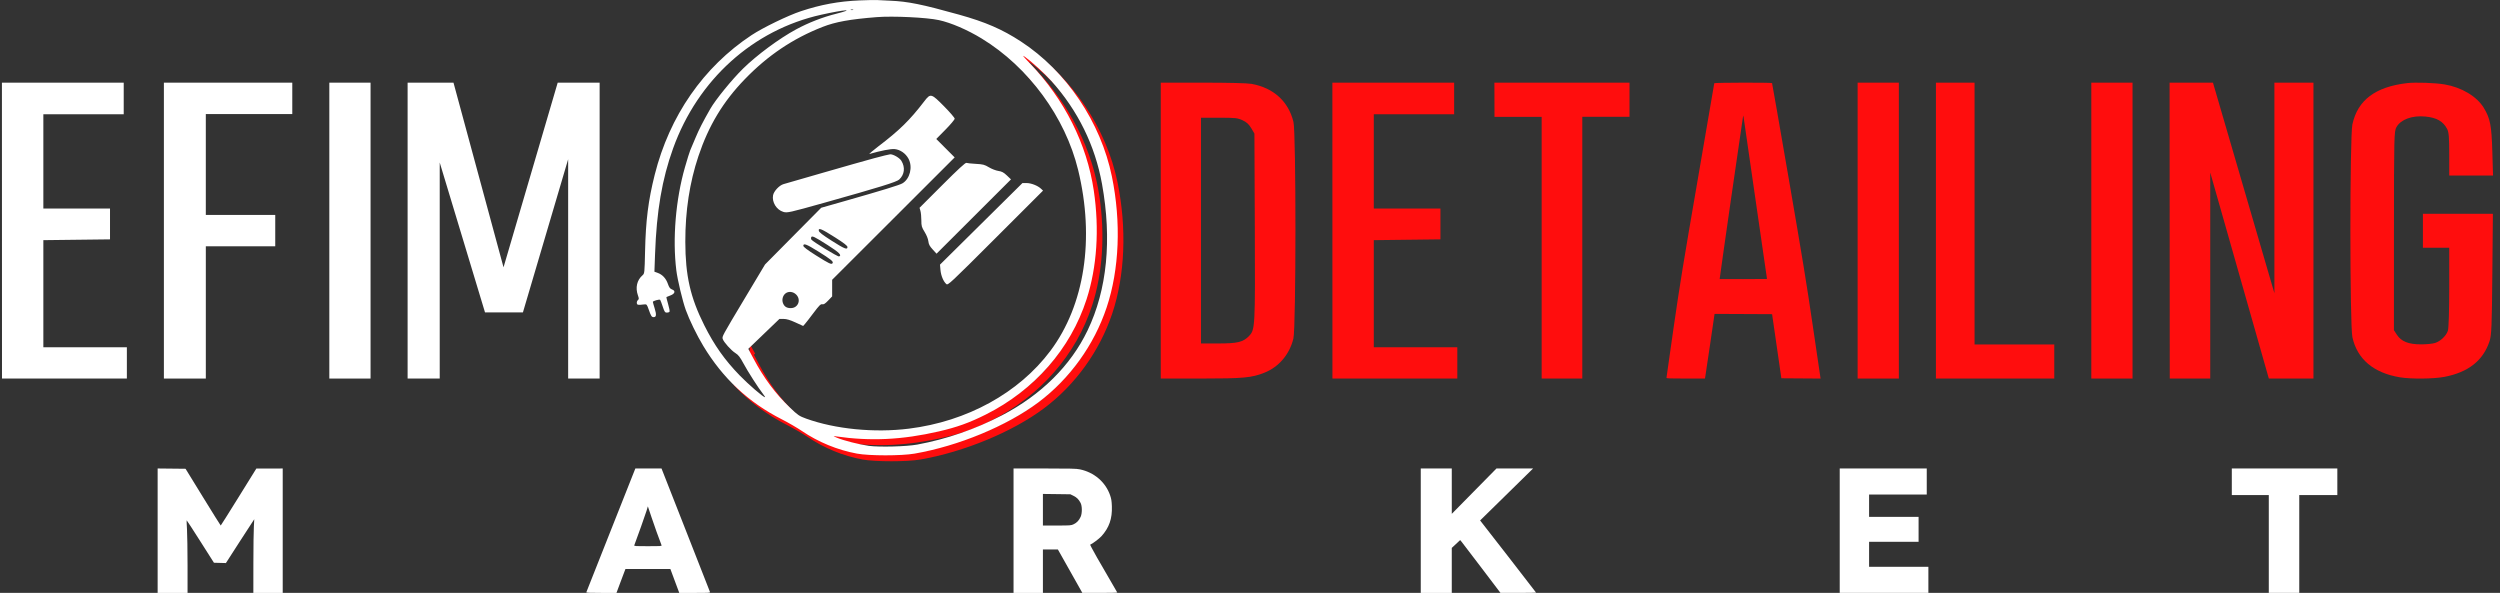
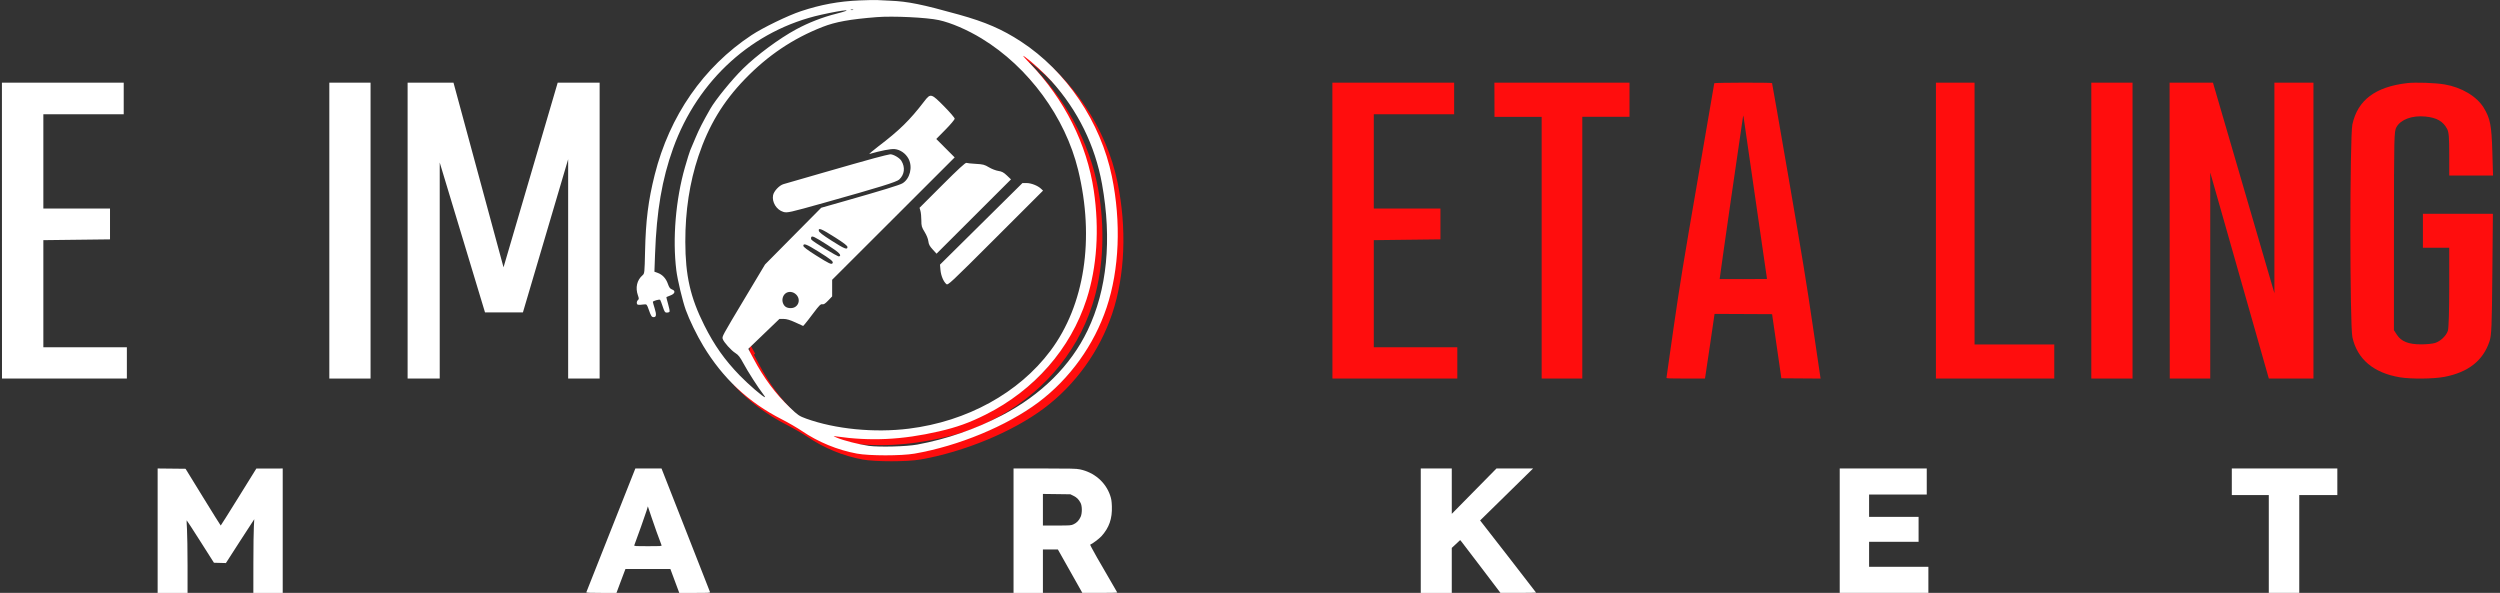
<svg xmlns="http://www.w3.org/2000/svg" width="253" height="60" viewBox="0 0 253 60" fill="none">
  <rect x="0" y="0" width="253" height="60" fill="#333333" stroke="none" />
  <path d="M12.52 8.365H0.195L0.202 38.31H12.839V35.142H4.387V24.304L11.133 24.223V21.104H4.387V11.563H12.52V8.365Z" fill="white" />
-   <path d="M29.579 8.365H16.598H16.586V38.31H20.829V24.925H27.855V21.751H20.828V11.543H29.579V8.365Z" fill="white" />
  <path d="M37.5 8.365H33.328L33.328 38.31H37.5V8.365Z" fill="white" />
  <path d="M41.25 8.367V38.307L44.5 38.31V16.447L49.084 31.618H52.919L57.497 16.116V38.307H60.683V8.365H56.439L50.957 27.053L45.894 8.367H41.25Z" fill="white" />
  <path fill-rule="evenodd" clip-rule="evenodd" d="M74.203 38.91C75.752 40.593 77.567 41.955 79.683 43.03C80.329 43.358 81.25 43.893 81.73 44.218C83.401 45.349 85.314 46.136 87.292 46.505C88.536 46.736 91.79 46.738 93.123 46.507C97.562 45.738 102.48 43.701 105.663 41.313C108.835 38.935 111.292 35.518 112.562 31.72C113.85 27.87 114.042 23.081 113.095 18.459C111.967 12.959 108.487 7.796 103.886 4.797C102.907 4.159 101.985 3.655 100.954 3.215L103.979 7.414L104.027 7.795C106.75 10.591 108.788 14.136 109.679 17.802C111.369 24.756 110.337 31.479 106.868 36.109C103.679 40.365 98.436 43.248 92.55 43.981C89.056 44.416 85.113 44.03 82.154 42.963C81.462 42.714 81.315 42.614 80.536 41.87C79.055 40.456 77.868 38.862 76.813 36.871L76.3 35.902L76.418 35.788L75.919 34.883L75.682 37.149C75.721 37.216 75.761 37.289 75.803 37.368C76.251 38.203 77.316 39.865 77.783 40.458C77.931 40.646 78.024 40.8 77.99 40.8C77.82 40.8 76.415 39.595 75.521 38.689L75.471 39.172L74.203 38.91ZM111.264 19.897C110.569 15.182 108.298 10.656 104.799 7.016C104.064 6.251 103.969 6.124 104.312 6.366C104.949 6.814 106.314 8.062 106.973 8.798C109.658 11.797 111.391 15.323 112.094 19.214C113.111 24.849 112.61 29.926 110.631 34.045C108.923 37.6 105.944 40.556 101.988 42.622C99.286 44.033 96.375 45.039 93.401 45.59C92.312 45.792 89.561 45.865 88.498 45.72C87.554 45.591 85.939 45.181 85.286 44.904C84.872 44.729 84.859 44.715 85.149 44.758C88.674 45.268 91.864 45.116 95.589 44.258C97.399 43.841 98.68 43.38 100.332 42.551C105.262 40.078 108.913 35.902 110.533 30.884C111.584 27.632 111.839 23.794 111.264 19.897Z" fill="#FF0D0D" />
  <path fill-rule="evenodd" clip-rule="evenodd" d="M86.988 0.042C84.885 0.13 83.07 0.464 81.054 1.133C79.734 1.571 77.199 2.801 76.053 3.559C71.188 6.777 67.755 11.727 66.257 17.686C65.605 20.281 65.349 22.31 65.28 25.445C65.232 27.631 65.227 27.681 65.022 27.859C64.456 28.35 64.283 29.11 64.558 29.891C64.673 30.215 64.672 30.275 64.554 30.372C64.48 30.434 64.431 30.57 64.446 30.674C64.474 30.869 64.555 30.883 65.193 30.806C65.441 30.776 65.467 30.806 65.648 31.322C65.888 32.005 65.947 32.094 66.156 32.094C66.422 32.094 66.449 31.846 66.252 31.21C66.151 30.884 66.069 30.588 66.069 30.552C66.069 30.454 66.738 30.266 66.808 30.343C66.84 30.38 66.957 30.686 67.068 31.024C67.241 31.553 67.299 31.639 67.484 31.639C67.603 31.639 67.725 31.597 67.757 31.546C67.789 31.494 67.724 31.145 67.612 30.77C67.5 30.395 67.426 30.075 67.446 30.06C67.466 30.044 67.646 29.972 67.847 29.898C68.311 29.729 68.392 29.427 68.011 29.293C67.813 29.223 67.717 29.094 67.586 28.717C67.395 28.171 67.036 27.787 66.553 27.613L66.227 27.495L66.291 25.719C66.447 21.352 66.996 18.134 68.118 15.017C70.622 8.062 76.21 3.022 83.119 1.488C85.522 0.955 86.649 0.882 84.624 1.392C83.24 1.74 81.833 2.288 80.566 2.973C78.864 3.893 76.585 5.578 75.195 6.945C74.068 8.052 72.409 10.092 71.879 11.021C71.12 12.351 70.745 13.083 70.394 13.924C70.163 14.475 69.921 15.049 69.855 15.199C69.788 15.349 69.546 16.128 69.316 16.93C68.38 20.19 68.048 24.167 68.445 27.365C68.563 28.319 69.073 30.456 69.4 31.366C69.759 32.366 70.514 33.918 71.172 35.009C73.154 38.295 75.753 40.725 79.112 42.431C79.758 42.759 80.679 43.293 81.159 43.618C82.83 44.75 84.743 45.537 86.721 45.905C87.965 46.137 91.219 46.138 92.552 45.907C96.991 45.138 101.909 43.102 105.092 40.714C108.264 38.335 110.721 34.918 111.991 31.12C113.279 27.271 113.471 22.481 112.524 17.86C111.396 12.36 107.916 7.197 103.315 4.197C101.416 2.96 99.731 2.229 97.057 1.483C93.3 0.434 91.877 0.146 90.094 0.072C89.493 0.047 88.877 0.017 88.727 0.004C88.576 -0.008 87.794 0.009 86.988 0.042ZM86.105 1.005C86.168 1.031 86.271 1.031 86.333 1.005C86.396 0.98 86.345 0.959 86.219 0.959C86.094 0.959 86.043 0.98 86.105 1.005ZM88.727 1.733C85.998 1.951 84.549 2.213 83.234 2.728C80.242 3.9 77.697 5.612 75.369 8.021C73.172 10.293 71.712 12.717 70.68 15.805C69.789 18.471 69.349 21.346 69.354 24.467C69.36 27.893 69.862 30.104 71.271 32.914C72.289 34.944 73.338 36.428 74.866 38.002C75.752 38.916 77.244 40.2 77.419 40.2C77.453 40.2 77.36 40.047 77.212 39.859C76.745 39.265 75.68 37.604 75.232 36.769C74.895 36.14 74.719 35.914 74.423 35.731C74.005 35.474 73.239 34.622 73.142 34.307C73.062 34.047 73.035 34.095 75.404 30.136L77.421 26.766L80.264 23.895L83.107 21.025L85.461 20.355C89.269 19.271 91.024 18.732 91.323 18.556C92.089 18.104 92.388 16.9 91.941 16.064C91.651 15.522 91.1 15.14 90.534 15.087C90.154 15.051 89.143 15.247 87.997 15.579C87.897 15.608 88.285 15.274 88.859 14.836C91.042 13.174 92.059 12.177 93.536 10.253C94.172 9.424 94.235 9.44 95.547 10.767C96.133 11.361 96.614 11.92 96.614 12.01C96.614 12.1 96.195 12.6 95.683 13.119L94.751 14.064L95.682 14.997L96.612 15.929L90.413 22.122L84.213 28.314V29.155V29.996L83.807 30.419C83.505 30.735 83.353 30.83 83.212 30.793C83.056 30.753 82.9 30.907 82.328 31.669C81.946 32.179 81.553 32.684 81.456 32.792L81.279 32.989L80.503 32.633C79.954 32.38 79.604 32.276 79.303 32.276H78.878L77.303 33.789L75.729 35.302L76.242 36.271C77.297 38.263 78.484 39.856 79.965 41.271C80.743 42.015 80.891 42.114 81.583 42.364C84.542 43.43 88.485 43.816 91.979 43.381C97.865 42.649 103.108 39.766 106.297 35.51C109.766 30.879 110.798 24.157 109.108 17.203C107.811 11.865 104.083 6.784 99.348 3.899C97.889 3.01 96.252 2.306 95.018 2.035C93.798 1.767 90.367 1.603 88.727 1.733ZM104.228 6.416C107.727 10.057 109.998 14.582 110.693 19.298C111.268 23.194 111.013 27.033 109.962 30.285C108.342 35.302 104.691 39.478 99.761 41.952C98.109 42.781 96.828 43.241 95.018 43.658C91.293 44.516 88.103 44.669 84.578 44.158C84.288 44.116 84.301 44.13 84.715 44.305C85.368 44.581 86.983 44.992 87.927 45.12C88.99 45.265 91.741 45.193 92.83 44.991C95.804 44.44 98.715 43.433 101.417 42.022C105.373 39.957 108.352 37.001 110.06 33.446C112.039 29.327 112.54 24.25 111.523 18.614C110.82 14.723 109.087 11.198 106.402 8.199C105.743 7.463 104.378 6.215 103.741 5.766C103.398 5.525 103.493 5.651 104.228 6.416ZM88.453 16.015C87.651 16.232 85.332 16.889 83.302 17.476C81.27 18.063 79.465 18.584 79.29 18.634C78.864 18.756 78.312 19.346 78.234 19.761C78.103 20.458 78.584 21.238 79.272 21.443C79.665 21.561 79.869 21.515 83.438 20.514C89.051 18.939 90.724 18.42 90.995 18.172C91.538 17.673 91.625 16.94 91.221 16.276C91.04 15.977 90.401 15.604 90.088 15.614C89.991 15.618 89.255 15.798 88.453 16.015ZM95.36 18.728L93.058 21.029L93.149 21.347C93.199 21.522 93.24 21.951 93.24 22.301C93.24 22.873 93.273 22.991 93.572 23.474C93.771 23.797 93.921 24.171 93.949 24.414C93.984 24.728 94.081 24.913 94.387 25.245L94.779 25.673L98.546 21.913L102.312 18.153L101.898 17.759C101.569 17.446 101.392 17.352 101.032 17.298C100.783 17.261 100.354 17.095 100.078 16.929C99.635 16.663 99.481 16.622 98.756 16.583C98.305 16.559 97.874 16.514 97.799 16.483C97.704 16.444 96.952 17.136 95.36 18.728ZM99.3 22.653L95.127 26.782L95.176 27.327C95.228 27.896 95.469 28.477 95.764 28.744C95.93 28.894 96.113 28.724 100.746 24.095L105.556 19.29L105.347 19.095C105.019 18.787 104.357 18.528 103.896 18.525L103.473 18.523L99.3 22.653ZM82.861 23.348C82.883 23.497 83.232 23.768 84.166 24.362C85.472 25.192 85.763 25.308 85.763 24.997C85.763 24.871 85.411 24.597 84.51 24.025C83.129 23.149 82.811 23.018 82.861 23.348ZM82.09 24.017C82.064 24.085 82.069 24.184 82.102 24.237C82.231 24.442 84.787 26.001 84.914 25.953C85.217 25.836 84.923 25.544 83.753 24.798C82.4 23.937 82.163 23.825 82.09 24.017ZM81.296 24.878C81.296 24.985 81.717 25.304 82.573 25.843C83.927 26.696 84.153 26.801 84.26 26.628C84.36 26.466 84.103 26.257 82.811 25.45C81.618 24.706 81.296 24.584 81.296 24.878ZM79.481 29.703C79.203 29.932 79.103 30.361 79.248 30.705C79.389 31.041 79.626 31.184 80.036 31.181C80.775 31.174 81.102 30.338 80.573 29.81C80.261 29.498 79.787 29.452 79.481 29.703Z" fill="white" />
-   <path fill-rule="evenodd" clip-rule="evenodd" d="M117.469 23.338V38.31L121.508 38.309C125.867 38.306 126.668 38.233 127.972 37.712C129.426 37.132 130.506 35.855 130.891 34.262C131.163 33.133 131.17 13.458 130.898 12.34C130.393 10.262 128.883 8.891 126.655 8.487C126.242 8.413 124.331 8.365 121.725 8.365H117.469V23.338ZM121.54 23.338V34.761L123.289 34.759C125.257 34.756 125.802 34.624 126.402 34.002C127.018 33.364 127.029 33.154 126.987 23.002L126.947 13.516L126.626 12.972C126.391 12.575 126.155 12.359 125.747 12.171C125.239 11.937 125.028 11.914 123.365 11.914H121.54V23.338Z" fill="#FF0D0D" />
  <path d="M147.16 8.365H134.836L134.842 38.31H147.48V35.142H139.028V24.304L145.773 24.223V21.104H139.028V11.563H147.16V8.365Z" fill="#FF0D0D" />
  <path d="M164.905 8.365H151.234L151.243 11.825H156.016V38.31H160.128V11.822H164.905V8.365Z" fill="#FF0D0D" />
  <path fill-rule="evenodd" clip-rule="evenodd" d="M173.484 8.423C173.484 8.454 172.726 12.875 171.798 18.248C170.353 26.62 170.007 28.743 169.38 33.082C168.978 35.867 168.648 38.183 168.648 38.228C168.648 38.299 168.886 38.309 170.593 38.309H172.538L172.568 38.163C172.585 38.082 172.805 36.61 173.056 34.892L173.513 31.767L176.425 31.78L179.336 31.794L179.805 35.038L180.274 38.282L182.261 38.296L184.247 38.31L184.224 38.19C184.212 38.124 183.863 35.76 183.45 32.938C182.834 28.734 182.396 26.054 181.029 18.128C180.112 12.806 179.348 8.432 179.332 8.409C179.287 8.342 173.484 8.356 173.484 8.423ZM176.382 11.877C176.283 12.431 174.012 28.225 174.03 28.241C174.04 28.251 175.123 28.252 176.435 28.245L178.821 28.231L177.643 20.094C176.994 15.618 176.455 11.885 176.444 11.797C176.428 11.658 176.42 11.668 176.382 11.877Z" fill="#FF0D0D" />
-   <path d="M192.164 8.365H187.992L187.992 38.31H192.164V8.365Z" fill="#FF0D0D" />
  <path d="M199.826 8.365H195.916L195.914 38.31H207.892V34.858H199.826V8.365Z" fill="#FF0D0D" />
  <path d="M215.813 8.365H211.641L211.641 38.31H215.813V8.365Z" fill="#FF0D0D" />
  <path d="M223.953 8.369H219.562L219.579 38.31H223.676V17.461L229.606 38.31H234.121V8.365H230.17V29.673L223.953 8.369Z" fill="#FF0D0D" />
  <path fill-rule="evenodd" clip-rule="evenodd" d="M243.599 8.412C240.383 8.788 238.605 10.126 238.063 12.578C237.791 13.807 237.791 32.9 238.063 34.129C238.553 36.346 240.201 37.737 242.866 38.183C243.98 38.369 246.277 38.348 247.364 38.141C249.797 37.677 251.303 36.486 251.946 34.517C252.14 33.922 252.178 33.011 252.225 27.732L252.28 21.634H248.739H245.198V23.354V25.073H246.531H247.863L247.862 29.075C247.862 31.497 247.807 33.235 247.724 33.477C247.548 33.989 246.996 34.517 246.441 34.704C246.202 34.784 245.564 34.85 245.023 34.85C243.748 34.85 243.016 34.563 242.573 33.888L242.266 33.42L242.269 23.364C242.272 13.789 242.284 13.287 242.52 12.867C242.96 12.087 244.102 11.667 245.443 11.794C246.593 11.903 247.251 12.28 247.657 13.064C247.82 13.378 247.863 13.915 247.863 15.614V17.767H250.079H252.295L252.223 15.322C252.144 12.677 252.009 11.986 251.36 10.915C250.66 9.758 249.109 8.832 247.388 8.543C246.417 8.38 244.453 8.312 243.599 8.412Z" fill="#FF0D0D" />
  <path d="M15.953 60.002V53.706V47.41L17.366 47.425L18.778 47.44L20.544 50.312C21.515 51.892 22.322 53.184 22.337 53.183C22.352 53.182 23.17 51.885 24.153 50.299L25.942 47.417L27.277 47.414L28.611 47.412V53.707V60.002H27.125H25.639L25.642 56.992C25.643 55.336 25.666 53.66 25.692 53.267C25.719 52.875 25.737 52.55 25.732 52.545C25.726 52.541 25.078 53.537 24.292 54.759L22.862 56.981L22.256 56.966L21.651 56.95L20.28 54.792C19.526 53.604 18.9 52.642 18.889 52.653C18.878 52.663 18.894 53.078 18.924 53.574C18.954 54.071 18.979 55.72 18.98 57.239L18.98 60.002H17.467H15.953Z" fill="white" />
  <path fill-rule="evenodd" clip-rule="evenodd" d="M61.83 53.637C60.474 57.062 59.352 59.895 59.337 59.933C59.316 59.987 59.64 60.002 60.848 60.002H62.387L62.678 59.218C62.839 58.787 63.043 58.243 63.133 58.008L63.295 57.582H65.569H67.842L68.184 58.503C68.372 59.01 68.575 59.554 68.634 59.713L68.742 60.002H70.313C71.785 60.002 71.882 59.996 71.849 59.905C71.83 59.852 70.719 57.02 69.38 53.61L66.946 47.411L65.621 47.41L64.297 47.41L61.83 53.637ZM65.435 51.676C65.338 52.007 64.456 54.49 64.191 55.177C64.156 55.267 64.244 55.273 65.57 55.273C66.895 55.273 66.983 55.267 66.948 55.177C66.674 54.471 66.223 53.213 65.93 52.336L65.563 51.241L65.435 51.676Z" fill="white" />
  <path fill-rule="evenodd" clip-rule="evenodd" d="M102.57 53.706V60.002H104.056H105.543V57.802V55.603L106.3 55.603L107.056 55.603L108.295 57.802L109.533 60.001L111.312 60.001C112.29 60.002 113.079 59.983 113.066 59.96C111.295 56.939 110.276 55.136 110.329 55.118C110.523 55.053 111.239 54.517 111.464 54.268C112.248 53.402 112.568 52.484 112.521 51.234C112.501 50.7 112.467 50.487 112.346 50.132C111.885 48.788 110.726 47.794 109.274 47.497C108.917 47.424 108.356 47.41 105.71 47.41H102.57V53.706ZM105.543 51.585V53.184L106.96 53.183C108.331 53.182 108.386 53.178 108.655 53.053C108.968 52.908 109.195 52.667 109.361 52.304C109.524 51.947 109.521 51.211 109.355 50.895C109.164 50.533 108.972 50.341 108.636 50.176L108.322 50.022L106.933 50.004L105.543 49.986V51.585Z" fill="white" />
  <path d="M143.781 60.002V53.706V47.41H145.35H146.919L146.92 49.706L146.921 52.001L149.182 49.706L151.443 47.41L153.295 47.411L155.148 47.411L154.432 48.114C154.039 48.5 152.833 49.683 151.752 50.743L149.787 52.669L152.619 56.306C154.176 58.306 155.451 59.956 155.451 59.972C155.451 59.988 154.639 60.001 153.648 59.999L151.845 59.996L149.952 57.5C148.911 56.126 147.994 54.925 147.914 54.829L147.769 54.656L147.344 55.052L146.919 55.449V57.725V60.002H145.35H143.781Z" fill="white" />
  <path d="M186.18 60.002V53.706V47.41H190.583H194.987V48.73V50.049H192.069H189.152V51.177V52.304H191.657H194.161V53.568V54.833H191.657H189.152V56.098V57.362H192.152H195.152V58.682V60.002H190.666H186.18Z" fill="white" />
  <path d="M225.859 50.104V48.757V47.41H231.199H236.538V48.757V50.104H234.611H232.685V55.053V60.002H231.144H229.602V55.053V50.104H227.731H225.859Z" fill="white" />
</svg>